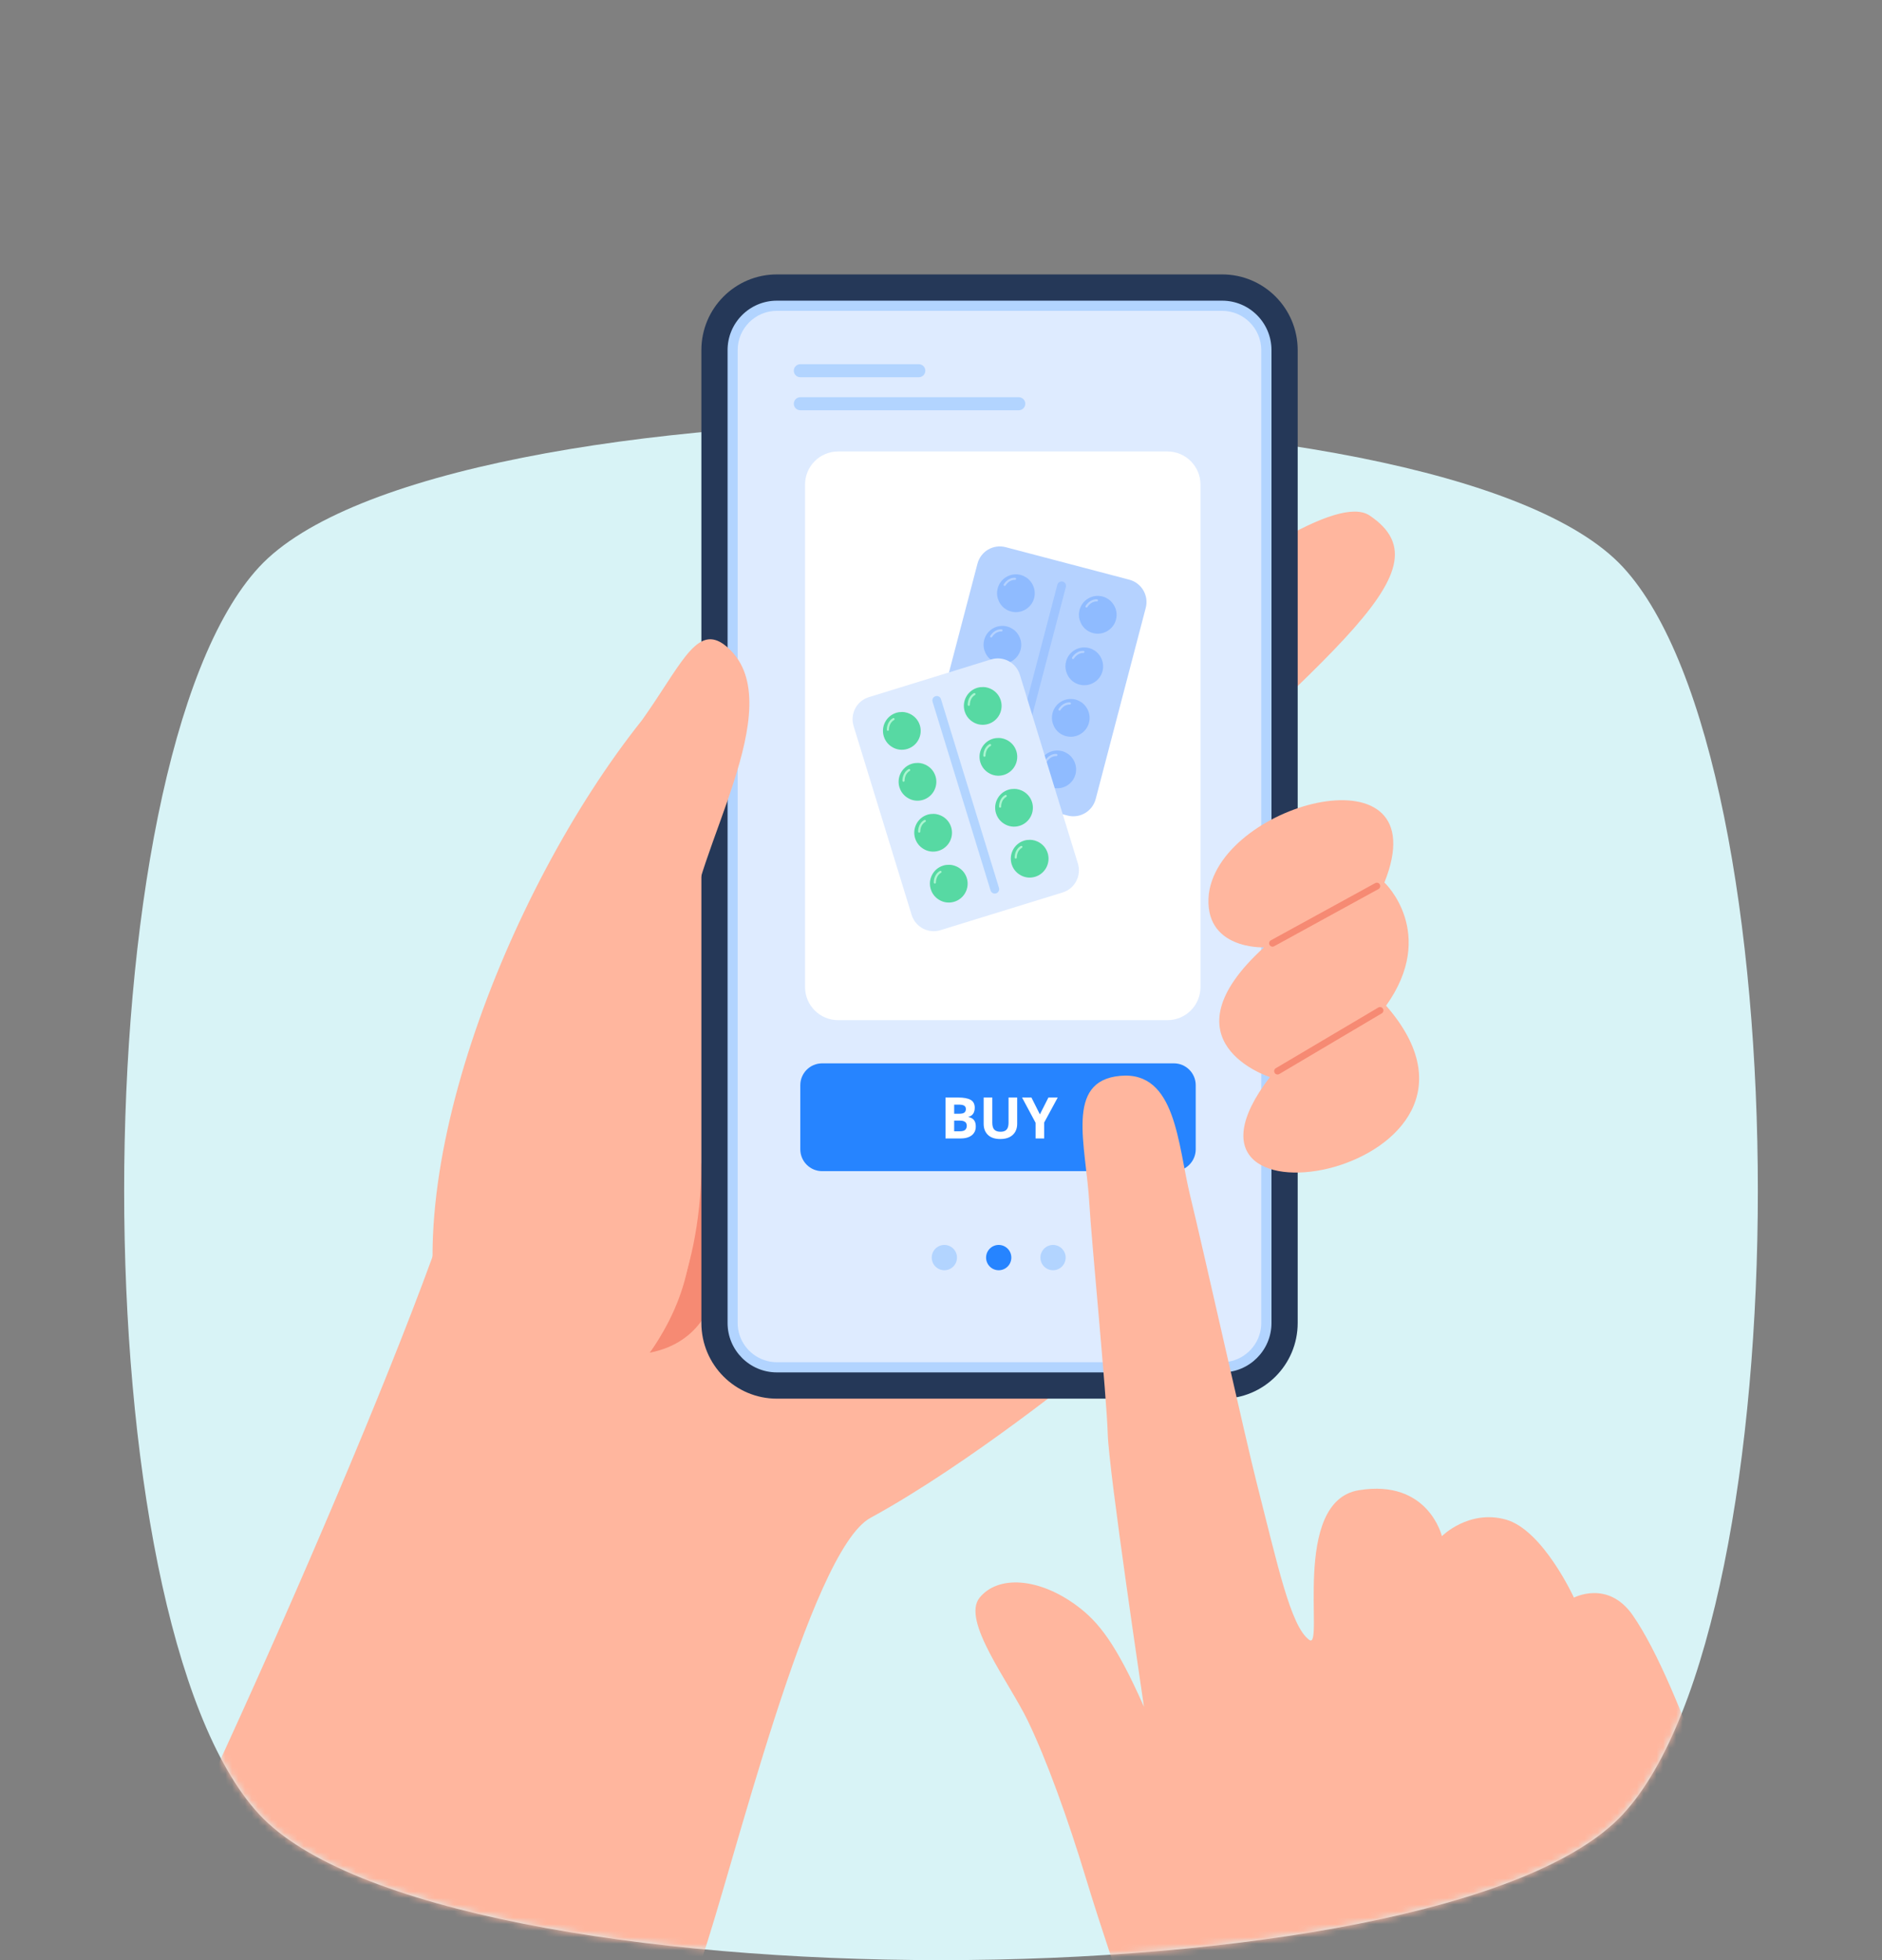
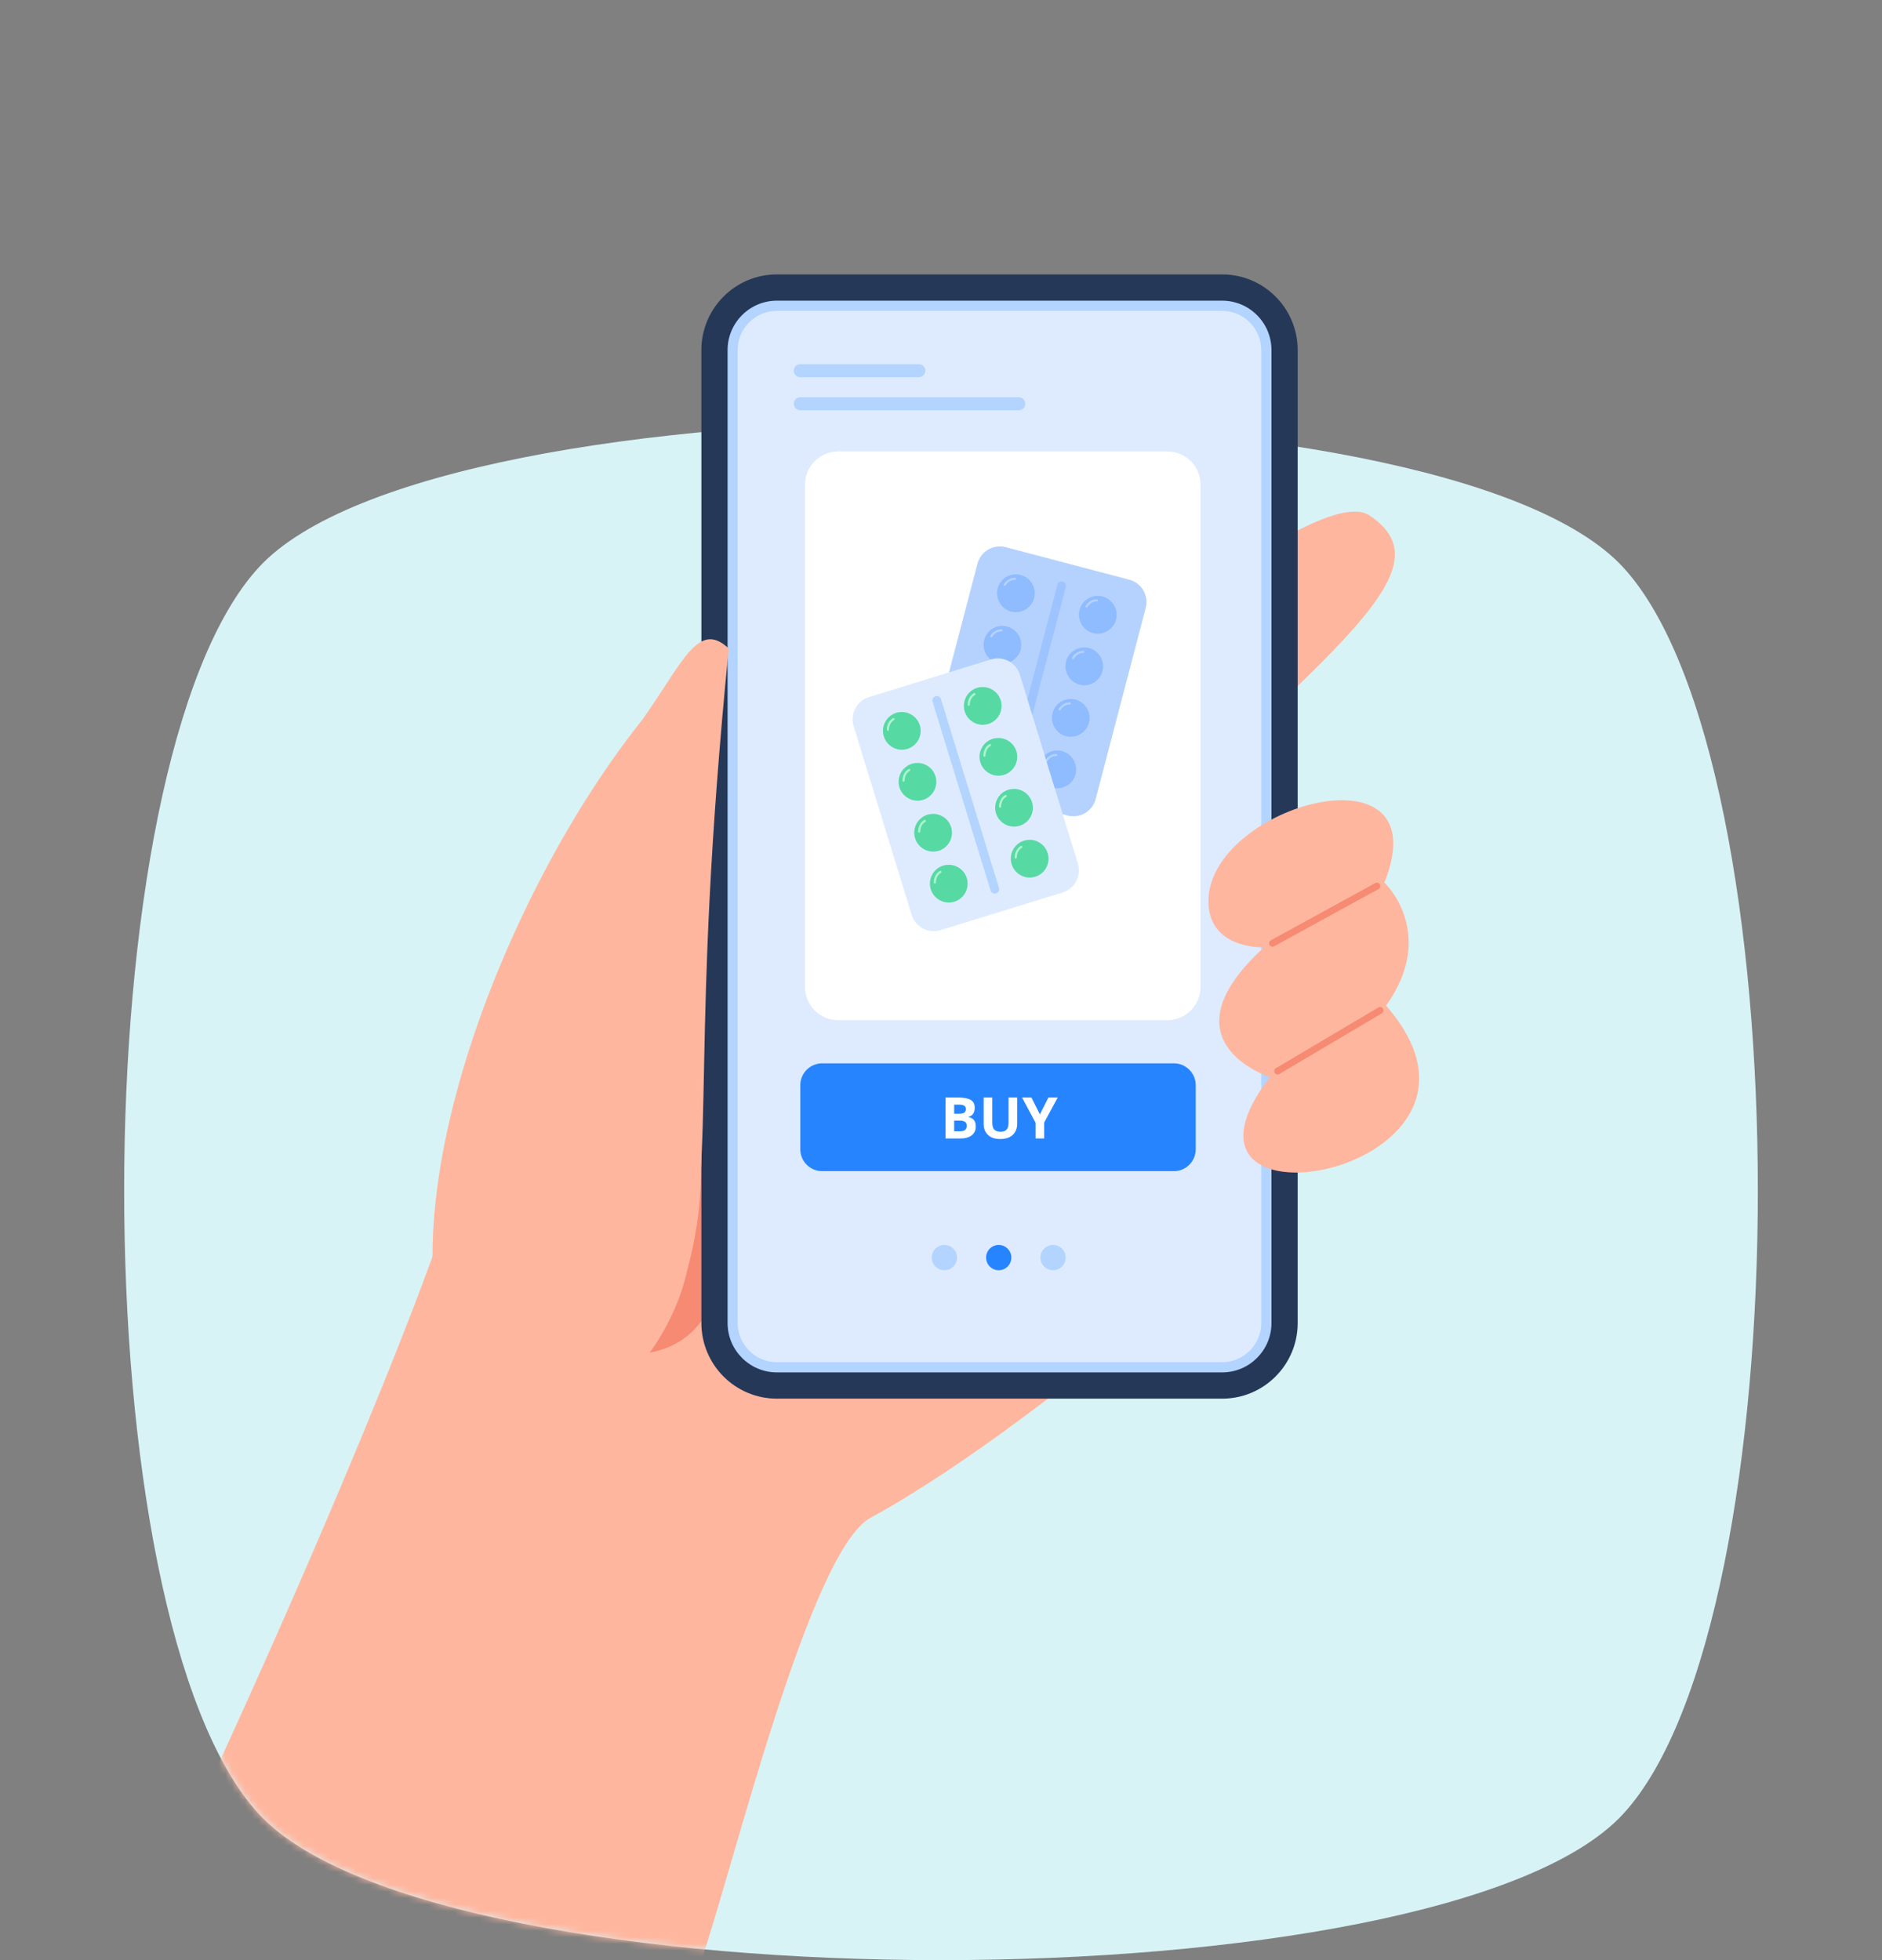
<svg xmlns="http://www.w3.org/2000/svg" width="288" height="300" viewBox="0 0 288 300" fill="none">
  <rect x="0" y="0" width="288" height="300" fill="#808080" stroke="none" />
  <path d="M39.651 86.785C12.116 116.552 12.116 247.909 39.651 277.675C67.186 307.442 220.814 307.442 248.349 277.675C275.884 247.909 275.884 116.552 248.349 86.785C220.814 57.018 67.186 57.018 39.651 86.785Z" fill="#D8F3F6" />
  <mask id="mask0_82_2652" style="mask-type:alpha" maskUnits="userSpaceOnUse" x="19" y="0" width="250" height="300">
    <path d="M268.75 0H19V189.738H19.08C19.883 227.422 26.74 263.717 39.651 277.675C53.414 292.554 98.683 299.996 143.961 300H144.039C189.317 299.996 234.586 292.554 248.349 277.675C263.631 261.154 270.431 213.34 268.75 168.969V0Z" fill="#D9D9D9" />
  </mask>
  <g mask="url(#mask0_82_2652)">
    <path d="M166.703 209.099C166.703 209.099 148.46 223.998 133.206 232.31C123.875 237.395 112.07 286.387 107.331 300H18.75C29.036 281.831 67.21 196.35 71.805 174.47C78.129 144.376 116.496 161.975 116.496 161.975L166.704 209.099H166.703Z" fill="#FFB69E" />
    <path d="M99.399 207.035C99.399 207.035 107.331 197.043 107.331 177.919L109.097 198.432C109.097 198.432 107.698 205.46 99.4 207.035H99.399Z" fill="#F68A73" />
    <path d="M209.575 78.889C199.924 72.487 147.06 120.256 128.752 137.31C115.374 148.681 108.526 124.187 95.823 131.874C84.439 141.388 101.819 157.21 104.13 168.945C102.945 174.12 126.663 174.996 130.094 178.295C161.772 189.214 166.513 199.185 170.223 196.011C175.746 190.692 179.136 180.154 175.907 175.789C171.905 169.491 172.984 174.524 170.813 166.302C167.87 155.915 161.993 137.394 162.9 139.002C201.79 100.529 222.605 87.613 209.575 78.889Z" fill="#FFB69E" />
    <path d="M198.584 202.483V53.584C198.584 47.186 193.41 42 187.028 42L118.888 42C112.506 42 107.332 47.186 107.332 53.584L107.332 202.483C107.332 208.88 112.506 214.067 118.888 214.067H187.028C193.41 214.067 198.584 208.88 198.584 202.483Z" fill="#253858" />
    <path d="M194.573 53.582V202.483C194.573 206.658 191.192 210.047 187.027 210.047H118.887C114.721 210.047 111.34 206.658 111.34 202.483L111.34 53.583C111.34 49.408 114.721 46.019 118.887 46.019L187.027 46.019C191.192 46.019 194.572 49.408 194.572 53.582H194.573Z" fill="#B2D4FF" />
    <path d="M193.008 53.581V202.482C193.008 203.521 192.744 204.498 192.277 205.35C191.64 206.519 190.618 207.459 189.39 207.994C189.209 208.072 189.022 208.145 188.83 208.207C188.259 208.389 187.653 208.488 187.026 208.488H118.885C118.378 208.488 117.885 208.426 117.414 208.3C117.253 208.259 117.092 208.212 116.932 208.155C114.578 207.35 112.884 205.11 112.884 202.482V53.581C112.884 50.271 115.574 47.575 118.875 47.575H187.016C190.318 47.575 193.007 50.271 193.007 53.581H193.008Z" fill="#DEEBFF" />
-     <path d="M104.996 195.12C100.379 214.28 76.211 229.974 68.737 208.487C59.351 182.798 77.419 136.328 98.244 110.222C98.399 110.004 99.115 108.976 99.311 108.689C101.954 104.819 103.856 101.525 105.614 99.614C105.867 99.338 106.116 99.089 106.365 98.876C107.972 97.484 109.532 97.39 111.522 99.256C121.084 108.129 105.865 130.827 105.708 142.022C105.45 160.257 109.719 175.514 104.997 195.12H104.996Z" fill="#FFB69E" />
+     <path d="M104.996 195.12C100.379 214.28 76.211 229.974 68.737 208.487C59.351 182.798 77.419 136.328 98.244 110.222C98.399 110.004 99.115 108.976 99.311 108.689C101.954 104.819 103.856 101.525 105.614 99.614C105.867 99.338 106.116 99.089 106.365 98.876C107.972 97.484 109.532 97.39 111.522 99.256C105.45 160.257 109.719 175.514 104.997 195.12H104.996Z" fill="#FFB69E" />
    <path d="M184.992 136.762C186.898 122.649 220.278 114.06 211.851 135.076C211.911 135.081 220.011 142.849 212.11 153.919C234.402 179.434 174.601 190.573 194.331 164.849C194.331 164.849 177.514 159.506 193.426 144.994C193.426 144.994 184.046 145.407 184.991 136.762H184.992Z" fill="#FFB69E" />
    <path d="M194.731 144.89C194.548 144.89 194.37 144.792 194.276 144.62C194.139 144.368 194.231 144.053 194.482 143.915L210.45 135.16C210.701 135.023 211.015 135.115 211.153 135.367C211.29 135.618 211.198 135.934 210.947 136.071L194.979 144.826C194.901 144.869 194.815 144.89 194.731 144.89Z" fill="#F68A73" />
    <path d="M195.504 164.455C195.326 164.455 195.154 164.363 195.058 164.199C194.912 163.953 194.994 163.634 195.24 163.488L210.921 154.203C211.167 154.057 211.485 154.139 211.63 154.386C211.776 154.633 211.694 154.951 211.448 155.097L195.767 164.382C195.684 164.431 195.593 164.455 195.504 164.455Z" fill="#F68A73" />
    <path d="M179.638 162.746H125.812C123.965 162.746 122.469 164.246 122.469 166.097V175.896C122.469 177.747 123.965 179.247 125.812 179.247H179.638C181.485 179.247 182.981 177.747 182.981 175.896V166.097C182.981 164.246 181.485 162.746 179.638 162.746Z" fill="#2684FF" />
    <path d="M144.688 167.977H146.634C147.466 167.977 148.096 168.093 148.524 168.328C148.951 168.563 149.165 168.973 149.165 169.562C149.165 169.799 149.127 170.013 149.051 170.205C148.976 170.396 148.867 170.553 148.724 170.676C148.581 170.798 148.407 170.878 148.202 170.916V170.959C148.41 171.002 148.598 171.076 148.766 171.18C148.935 171.284 149.069 171.435 149.17 171.634C149.272 171.832 149.323 172.096 149.323 172.424C149.323 172.804 149.23 173.13 149.044 173.401C148.859 173.672 148.595 173.88 148.251 174.025C147.908 174.169 147.499 174.241 147.027 174.241H144.688V167.977ZM146.014 170.457H146.783C147.168 170.457 147.435 170.397 147.583 170.275C147.732 170.154 147.806 169.975 147.806 169.737C147.806 169.5 147.718 169.326 147.543 169.221C147.367 169.116 147.091 169.065 146.711 169.065H146.015V170.457H146.014ZM146.014 171.511V173.144H146.877C147.277 173.144 147.554 173.067 147.711 172.912C147.868 172.758 147.946 172.55 147.946 172.29C147.946 172.136 147.912 172 147.843 171.883C147.775 171.766 147.66 171.675 147.499 171.609C147.339 171.543 147.117 171.51 146.835 171.51H146.015L146.014 171.511Z" fill="white" />
    <path d="M155.658 167.977V172.03C155.658 172.462 155.563 172.851 155.374 173.198C155.184 173.545 154.898 173.82 154.515 174.024C154.132 174.226 153.649 174.328 153.068 174.328C152.241 174.328 151.611 174.117 151.178 173.694C150.744 173.271 150.528 172.711 150.528 172.014V167.978H151.85V171.813C151.85 172.33 151.955 172.693 152.166 172.901C152.377 173.109 152.689 173.214 153.102 173.214C153.393 173.214 153.629 173.164 153.81 173.064C153.992 172.964 154.124 172.809 154.21 172.601C154.295 172.393 154.337 172.127 154.337 171.804V167.978H155.659L155.658 167.977Z" fill="white" />
    <path d="M159.133 170.556L160.437 167.977H161.864L159.791 171.803V174.241H158.475V171.846L156.401 167.976H157.837L159.132 170.555L159.133 170.556Z" fill="white" />
    <path d="M178.654 69.1H128.25C125.458 69.1 123.195 71.368 123.195 74.166V151.07C123.195 153.868 125.458 156.136 128.25 156.136H178.654C181.445 156.136 183.708 153.868 183.708 151.07V74.166C183.708 71.368 181.445 69.1 178.654 69.1Z" fill="white" />
    <path d="M162.511 193.845C163.265 193.089 163.265 191.864 162.511 191.108C161.757 190.352 160.534 190.352 159.78 191.108C159.025 191.864 159.025 193.089 159.78 193.845C160.534 194.602 161.757 194.602 162.511 193.845Z" fill="#B2D4FF" />
    <path d="M154.197 193.845C154.951 193.088 154.951 191.863 154.197 191.107C153.442 190.351 152.219 190.351 151.465 191.107C150.711 191.863 150.711 193.088 151.465 193.845C152.219 194.601 153.442 194.601 154.197 193.845Z" fill="#2684FF" />
    <path d="M145.255 194.265C146.24 193.856 146.708 192.723 146.3 191.736C145.892 190.748 144.762 190.279 143.776 190.688C142.791 191.097 142.323 192.229 142.731 193.217C143.139 194.205 144.269 194.674 145.255 194.265Z" fill="#B2D4FF" />
    <path d="M140.605 57.737H122.47C121.92 57.737 121.475 57.291 121.475 56.74C121.475 56.189 121.92 55.742 122.47 55.742H140.605C141.155 55.742 141.601 56.189 141.601 56.74C141.601 57.291 141.155 57.737 140.605 57.737Z" fill="#B2D4FF" />
    <path d="M155.903 62.791H122.47C121.92 62.791 121.475 62.345 121.475 61.794C121.475 61.242 121.92 60.796 122.47 60.796H155.903C156.452 60.796 156.898 61.242 156.898 61.794C156.898 62.345 156.452 62.791 155.903 62.791Z" fill="#B2D4FF" />
    <path d="M175.329 93.047L167.673 122.285C167.177 124.181 165.248 125.316 163.356 124.818L144.443 119.841C142.556 119.345 141.427 117.406 141.924 115.51L149.581 86.272C150.077 84.375 152.01 83.249 153.896 83.745L172.81 88.722C174.702 89.219 175.828 91.151 175.33 93.048L175.329 93.047Z" fill="#B5D2FF" />
    <path d="M158.254 91.531C157.85 93.073 156.268 93.999 154.73 93.595C153.886 93.373 153.227 92.801 152.881 92.072C152.873 92.056 152.869 92.041 152.86 92.026C152.796 91.89 152.741 91.749 152.694 91.597C152.548 91.114 152.534 90.584 152.671 90.062C153.076 88.513 154.652 87.592 156.196 87.998C156.512 88.081 156.797 88.224 157.06 88.392C157.156 88.453 157.252 88.522 157.338 88.598L157.342 88.606C157.532 88.769 157.698 88.961 157.838 89.168C158.291 89.835 158.475 90.685 158.253 91.531H158.254Z" fill="#8FBBFF" />
    <path d="M153.741 89.685C153.713 89.685 153.685 89.679 153.66 89.664C153.582 89.618 153.554 89.519 153.599 89.44C153.623 89.397 154.215 88.377 155.335 88.429C155.425 88.432 155.495 88.51 155.491 88.6C155.487 88.691 155.411 88.761 155.32 88.757C154.403 88.714 153.888 89.594 153.883 89.603C153.853 89.655 153.798 89.685 153.741 89.685Z" fill="#B5D2FF" />
    <path d="M170.782 94.828C170.378 96.37 168.796 97.296 167.258 96.892C166.414 96.669 165.755 96.098 165.409 95.368C165.401 95.353 165.397 95.338 165.389 95.323C165.325 95.187 165.269 95.045 165.222 94.894C165.077 94.41 165.063 93.881 165.2 93.359C165.605 91.81 167.18 90.889 168.724 91.295C169.041 91.378 169.326 91.521 169.589 91.689C169.685 91.75 169.78 91.819 169.866 91.895L169.871 91.903C170.06 92.066 170.226 92.259 170.366 92.465C170.82 93.132 171.003 93.982 170.781 94.828H170.782Z" fill="#8FBBFF" />
    <path d="M166.27 92.983C166.243 92.983 166.214 92.977 166.189 92.962C166.111 92.916 166.083 92.817 166.128 92.738C166.152 92.695 166.744 91.675 167.864 91.727C167.954 91.73 168.025 91.808 168.02 91.898C168.016 91.988 167.94 92.06 167.849 92.054C166.935 92.013 166.417 92.892 166.413 92.9C166.383 92.953 166.327 92.983 166.27 92.983Z" fill="#B5D2FF" />
    <path d="M156.187 99.42C155.783 100.962 154.202 101.888 152.663 101.484C151.819 101.261 151.16 100.689 150.815 99.96C150.806 99.944 150.802 99.93 150.794 99.915C150.73 99.778 150.675 99.637 150.628 99.486C150.482 99.002 150.468 98.473 150.605 97.951C151.01 96.402 152.585 95.481 154.129 95.887C154.446 95.97 154.731 96.113 154.994 96.281C155.09 96.342 155.186 96.411 155.271 96.487L155.276 96.495C155.466 96.657 155.631 96.851 155.771 97.057C156.225 97.724 156.408 98.574 156.187 99.42H156.187Z" fill="#8FBBFF" />
    <path d="M151.675 97.574C151.648 97.574 151.62 97.567 151.594 97.552C151.516 97.507 151.488 97.407 151.533 97.329C151.558 97.286 152.147 96.266 153.269 96.317C153.359 96.321 153.43 96.398 153.425 96.489C153.42 96.579 153.346 96.651 153.254 96.645C152.338 96.602 151.823 97.483 151.818 97.491C151.788 97.544 151.733 97.574 151.675 97.574Z" fill="#B5D2FF" />
    <path d="M168.717 102.717C168.313 104.26 166.731 105.186 165.192 104.782C164.349 104.559 163.69 103.987 163.344 103.258C163.335 103.242 163.332 103.228 163.323 103.213C163.259 103.076 163.204 102.935 163.157 102.783C163.011 102.3 162.997 101.771 163.134 101.249C163.539 99.7 165.114 98.779 166.659 99.185C166.975 99.268 167.26 99.411 167.523 99.579C167.619 99.64 167.715 99.709 167.8 99.785L167.805 99.792C167.995 99.955 168.16 100.147 168.3 100.355C168.754 101.022 168.938 101.871 168.716 102.717H168.717Z" fill="#8FBBFF" />
    <path d="M164.204 100.872C164.177 100.872 164.149 100.865 164.124 100.85C164.046 100.805 164.017 100.705 164.063 100.627C164.087 100.584 164.678 99.563 165.798 99.615C165.889 99.619 165.959 99.696 165.954 99.787C165.951 99.877 165.875 99.948 165.783 99.943C164.868 99.902 164.352 100.781 164.347 100.789C164.317 100.842 164.262 100.872 164.204 100.872Z" fill="#B5D2FF" />
    <path d="M154.122 107.309C153.718 108.851 152.136 109.777 150.598 109.373C149.754 109.151 149.095 108.579 148.749 107.85C148.741 107.834 148.737 107.82 148.728 107.805C148.665 107.668 148.609 107.527 148.562 107.375C148.416 106.892 148.402 106.362 148.54 105.841C148.945 104.292 150.52 103.37 152.064 103.776C152.381 103.859 152.665 104.003 152.928 104.17C153.024 104.232 153.12 104.3 153.206 104.377L153.21 104.384C153.4 104.547 153.566 104.74 153.706 104.947C154.16 105.614 154.343 106.463 154.121 107.309H154.122Z" fill="#FFAB00" />
    <path d="M149.609 105.464C149.582 105.464 149.553 105.457 149.528 105.442C149.45 105.397 149.422 105.297 149.467 105.219C149.491 105.175 150.083 104.155 151.203 104.207C151.293 104.211 151.363 104.288 151.359 104.378C151.355 104.469 151.279 104.54 151.188 104.535C150.273 104.493 149.756 105.372 149.752 105.381C149.722 105.434 149.666 105.464 149.609 105.464Z" fill="#FFE380" />
    <path d="M166.65 110.605C166.246 112.147 164.665 113.073 163.126 112.669C162.282 112.447 161.623 111.875 161.277 111.146C161.269 111.13 161.265 111.116 161.257 111.101C161.193 110.964 161.137 110.823 161.09 110.671C160.945 110.188 160.931 109.658 161.068 109.136C161.473 107.588 163.048 106.666 164.592 107.072C164.909 107.155 165.194 107.298 165.457 107.466C165.553 107.527 165.649 107.596 165.734 107.672L165.739 107.68C165.929 107.843 166.094 108.036 166.234 108.242C166.688 108.909 166.871 109.759 166.649 110.605H166.65Z" fill="#8FBBFF" />
    <path d="M162.138 108.76C162.111 108.76 162.083 108.753 162.057 108.738C161.979 108.693 161.951 108.593 161.996 108.515C162.021 108.471 162.61 107.449 163.732 107.503C163.822 107.507 163.893 107.584 163.888 107.674C163.884 107.765 163.808 107.837 163.717 107.831C162.801 107.788 162.286 108.668 162.281 108.677C162.251 108.73 162.195 108.76 162.138 108.76Z" fill="#B5D2FF" />
    <path d="M152.056 115.197C151.652 116.739 150.07 117.665 148.531 117.261C147.687 117.039 147.029 116.467 146.683 115.738C146.674 115.722 146.671 115.708 146.662 115.692C146.598 115.556 146.543 115.415 146.496 115.263C146.35 114.78 146.336 114.25 146.473 113.728C146.878 112.179 148.453 111.258 149.997 111.664C150.314 111.747 150.599 111.89 150.862 112.058C150.958 112.119 151.054 112.188 151.139 112.264L151.144 112.272C151.334 112.435 151.499 112.628 151.639 112.834C152.093 113.501 152.277 114.351 152.055 115.197H152.056Z" fill="#FFAB00" />
    <path d="M147.543 113.351C147.516 113.351 147.488 113.345 147.463 113.33C147.385 113.285 147.356 113.185 147.401 113.106C147.426 113.063 148.016 112.043 149.137 112.095C149.227 112.098 149.298 112.176 149.293 112.266C149.29 112.357 149.213 112.428 149.122 112.423C148.208 112.383 147.691 113.26 147.686 113.268C147.656 113.321 147.601 113.351 147.543 113.351Z" fill="#FFE380" />
    <path d="M164.585 118.494C164.181 120.036 162.599 120.962 161.061 120.558C160.217 120.336 159.558 119.764 159.212 119.035C159.204 119.019 159.2 119.004 159.191 118.989C159.127 118.853 159.072 118.711 159.025 118.56C158.879 118.076 158.865 117.547 159.002 117.025C159.408 115.476 160.983 114.555 162.527 114.961C162.843 115.044 163.128 115.187 163.391 115.355C163.487 115.416 163.583 115.485 163.669 115.561L163.673 115.569C163.863 115.732 164.029 115.925 164.169 116.131C164.623 116.798 164.806 117.648 164.584 118.494H164.585Z" fill="#8FBBFF" />
    <path d="M160.072 116.648C160.044 116.648 160.016 116.642 159.991 116.627C159.913 116.582 159.885 116.482 159.93 116.403C159.954 116.36 160.546 115.338 161.666 115.392C161.756 115.395 161.826 115.473 161.822 115.563C161.818 115.654 161.743 115.724 161.651 115.72C160.736 115.679 160.219 116.557 160.215 116.566C160.184 116.618 160.129 116.648 160.072 116.648Z" fill="#B5D2FF" />
    <path d="M154.629 119.553C154.269 119.458 154.053 119.089 154.148 118.728L161.805 89.492C161.899 89.131 162.267 88.916 162.627 89.011C162.987 89.106 163.203 89.474 163.108 89.835L155.451 119.071C155.357 119.432 154.989 119.648 154.629 119.553Z" fill="#9EC4FF" />
    <path d="M156.069 103.27L164.946 132.16C165.522 134.033 164.48 136.017 162.61 136.594L143.921 142.363C142.058 142.939 140.077 141.888 139.502 140.015L130.626 111.125C130.05 109.251 131.099 107.272 132.963 106.698L151.652 100.928C153.521 100.351 155.494 101.397 156.069 103.271V103.27Z" fill="#DEEBFF" />
    <path d="M140.765 111.009C141.233 112.532 140.376 114.156 138.856 114.625C138.023 114.883 137.162 114.745 136.484 114.309C136.468 114.3 136.459 114.29 136.442 114.282C136.316 114.2 136.194 114.109 136.075 114.005C135.698 113.67 135.407 113.228 135.249 112.712C134.779 111.182 135.632 109.566 137.158 109.095C137.471 108.999 137.788 108.969 138.1 108.973C138.213 108.974 138.331 108.982 138.444 109.001L138.452 109.005C138.699 109.044 138.941 109.12 139.169 109.221C139.906 109.548 140.508 110.173 140.765 111.009Z" fill="#57D9A3" />
    <path d="M135.873 111.851C135.786 111.851 135.713 111.782 135.71 111.694C135.708 111.644 135.674 110.466 136.652 109.917C136.731 109.873 136.831 109.901 136.875 109.981C136.919 110.06 136.891 110.16 136.812 110.204C136.011 110.652 136.037 111.672 136.037 111.682C136.039 111.772 135.969 111.849 135.879 111.851C135.877 111.851 135.875 111.851 135.873 111.851Z" fill="#ABF5D1" />
    <path d="M153.144 107.187C153.612 108.711 152.755 110.335 151.235 110.804C150.402 111.061 149.541 110.924 148.863 110.488C148.847 110.479 148.838 110.469 148.821 110.46C148.695 110.378 148.573 110.288 148.454 110.183C148.076 109.849 147.786 109.407 147.628 108.891C147.158 107.361 148.011 105.745 149.537 105.274C149.85 105.178 150.167 105.148 150.479 105.152C150.592 105.153 150.71 105.161 150.823 105.18L150.831 105.184C151.078 105.222 151.32 105.299 151.548 105.399C152.285 105.726 152.887 106.352 153.144 107.187Z" fill="#57D9A3" />
    <path d="M148.253 108.029C148.166 108.029 148.093 107.959 148.089 107.872C148.088 107.822 148.054 106.643 149.032 106.095C149.111 106.051 149.211 106.079 149.255 106.158C149.299 106.237 149.271 106.337 149.192 106.382C148.391 106.83 148.416 107.849 148.416 107.86C148.419 107.95 148.349 108.026 148.259 108.029C148.257 108.029 148.255 108.029 148.253 108.029Z" fill="#ABF5D1" />
    <path d="M143.16 118.804C143.628 120.327 142.77 121.951 141.251 122.42C140.417 122.677 139.556 122.54 138.879 122.104C138.863 122.095 138.853 122.085 138.836 122.076C138.71 121.994 138.588 121.904 138.47 121.799C138.092 121.465 137.802 121.023 137.643 120.507C137.173 118.977 138.025 117.361 139.552 116.89C139.865 116.794 140.181 116.764 140.493 116.768C140.607 116.769 140.724 116.777 140.837 116.796L140.846 116.8C141.093 116.839 141.334 116.915 141.563 117.016C142.3 117.343 142.902 117.968 143.159 118.804H143.16Z" fill="#57D9A3" />
    <path d="M138.268 119.646C138.18 119.646 138.108 119.577 138.104 119.489C138.102 119.439 138.068 118.261 139.047 117.712C139.126 117.668 139.225 117.696 139.269 117.775C139.314 117.855 139.285 117.954 139.206 117.999C138.406 118.447 138.431 119.466 138.431 119.477C138.434 119.567 138.363 119.644 138.273 119.646C138.271 119.646 138.269 119.646 138.268 119.646Z" fill="#ABF5D1" />
    <path d="M155.539 114.981C156.007 116.505 155.15 118.129 153.631 118.598C152.797 118.855 151.936 118.718 151.259 118.281C151.243 118.273 151.233 118.263 151.216 118.254C151.09 118.172 150.968 118.082 150.85 117.977C150.472 117.643 150.182 117.201 150.024 116.685C149.554 115.155 150.406 113.539 151.932 113.068C152.245 112.972 152.562 112.942 152.874 112.946C152.988 112.947 153.105 112.955 153.218 112.974L153.227 112.978C153.474 113.016 153.715 113.093 153.944 113.193C154.68 113.52 155.283 114.146 155.539 114.981Z" fill="#57D9A3" />
    <path d="M150.647 115.824C150.56 115.824 150.488 115.754 150.484 115.667C150.482 115.617 150.448 114.438 151.427 113.89C151.506 113.846 151.605 113.874 151.649 113.953C151.693 114.032 151.665 114.132 151.586 114.176C150.786 114.625 150.811 115.644 150.811 115.655C150.814 115.745 150.743 115.821 150.653 115.824C150.651 115.824 150.649 115.824 150.647 115.824Z" fill="#ABF5D1" />
    <path d="M145.554 126.599C146.022 128.122 145.165 129.746 143.645 130.215C142.812 130.472 141.951 130.335 141.273 129.899C141.257 129.89 141.248 129.88 141.231 129.871C141.105 129.789 140.983 129.699 140.864 129.594C140.487 129.26 140.196 128.818 140.037 128.302C139.567 126.772 140.42 125.156 141.946 124.685C142.259 124.588 142.576 124.559 142.888 124.563C143.002 124.564 143.119 124.572 143.232 124.591L143.24 124.595C143.487 124.633 143.729 124.71 143.957 124.811C144.694 125.137 145.297 125.763 145.553 126.599H145.554Z" fill="#57D9A3" />
    <path d="M140.663 127.439C140.576 127.439 140.503 127.37 140.5 127.282C140.498 127.232 140.464 126.054 141.442 125.505C141.521 125.461 141.621 125.489 141.665 125.568C141.709 125.648 141.681 125.747 141.602 125.792C140.801 126.24 140.827 127.259 140.827 127.27C140.829 127.36 140.759 127.437 140.669 127.439C140.667 127.439 140.665 127.439 140.663 127.439Z" fill="#ABF5D1" />
    <path d="M157.934 122.776C158.402 124.3 157.545 125.924 156.025 126.393C155.192 126.65 154.331 126.513 153.653 126.076C153.637 126.068 153.628 126.058 153.611 126.049C153.485 125.967 153.363 125.877 153.244 125.772C152.866 125.438 152.576 124.996 152.418 124.48C151.948 122.95 152.801 121.334 154.327 120.863C154.64 120.767 154.957 120.737 155.269 120.741C155.382 120.741 155.5 120.75 155.613 120.769L155.621 120.773C155.868 120.811 156.11 120.888 156.338 120.988C157.075 121.315 157.677 121.941 157.934 122.776Z" fill="#57D9A3" />
    <path d="M153.042 123.619C152.955 123.619 152.881 123.549 152.878 123.461C152.877 123.411 152.843 122.232 153.821 121.684C153.9 121.64 154 121.668 154.044 121.747C154.088 121.826 154.06 121.926 153.981 121.97C153.176 122.422 153.206 123.438 153.206 123.449C153.209 123.539 153.139 123.615 153.048 123.619C153.046 123.619 153.043 123.619 153.041 123.619H153.042Z" fill="#ABF5D1" />
    <path d="M147.949 134.393C148.417 135.916 147.559 137.54 146.04 138.009C145.206 138.266 144.345 138.129 143.668 137.693C143.652 137.684 143.642 137.674 143.625 137.665C143.499 137.583 143.377 137.493 143.259 137.388C142.881 137.054 142.591 136.612 142.432 136.096C141.962 134.566 142.814 132.95 144.341 132.479C144.654 132.383 144.97 132.353 145.282 132.357C145.396 132.358 145.514 132.366 145.626 132.385L145.635 132.389C145.882 132.427 146.123 132.504 146.352 132.605C147.089 132.931 147.691 133.557 147.948 134.393H147.949Z" fill="#57D9A3" />
    <path d="M143.058 135.234C142.97 135.234 142.898 135.165 142.894 135.077C142.892 135.027 142.858 133.849 143.837 133.3C143.916 133.256 144.015 133.284 144.059 133.363C144.104 133.442 144.075 133.542 143.996 133.587C143.196 134.035 143.221 135.054 143.221 135.065C143.224 135.155 143.153 135.231 143.063 135.234C143.061 135.234 143.059 135.234 143.058 135.234Z" fill="#ABF5D1" />
    <path d="M160.328 130.571C160.796 132.095 159.939 133.719 158.42 134.188C157.586 134.445 156.725 134.308 156.048 133.871C156.032 133.863 156.022 133.852 156.005 133.844C155.879 133.762 155.757 133.672 155.639 133.567C155.261 133.233 154.971 132.791 154.812 132.275C154.342 130.745 155.194 129.129 156.721 128.658C157.033 128.562 157.35 128.532 157.662 128.535C157.776 128.536 157.893 128.545 158.006 128.564L158.015 128.567C158.262 128.606 158.503 128.682 158.732 128.783C159.469 129.11 160.071 129.736 160.328 130.571H160.328Z" fill="#57D9A3" />
    <path d="M155.437 131.412C155.35 131.412 155.278 131.342 155.274 131.255C155.272 131.205 155.238 130.026 156.217 129.478C156.296 129.434 156.395 129.462 156.439 129.541C156.483 129.62 156.455 129.72 156.376 129.764C155.576 130.213 155.601 131.232 155.601 131.242C155.604 131.333 155.533 131.409 155.443 131.412C155.441 131.412 155.439 131.412 155.437 131.412Z" fill="#ABF5D1" />
    <path d="M152.427 136.733C152.072 136.842 151.695 136.642 151.585 136.286L142.71 107.399C142.6 107.043 142.8 106.665 143.155 106.555C143.51 106.444 143.887 106.645 143.997 107.001L152.873 135.889C152.982 136.245 152.782 136.623 152.427 136.733Z" fill="#B2D4FF" />
-     <path d="M268.75 300H170.196C168.759 295.671 167.298 291.161 166.256 287.718C163.414 278.317 160.145 269.296 157.28 263.361C154.415 257.426 147.073 248.002 149.915 244.52C152.757 241.046 158.991 241.476 164.756 245.734C168.131 248.227 170.786 251.575 175.058 261.225C174.901 260.029 169.69 225.282 169.516 219.442C169.335 213.507 166.983 189.371 166.706 184.291C166.201 175.19 162.893 165.417 171.443 164.658C179.992 163.89 180.229 175.238 182.124 182.978C184.019 190.717 190.729 220.787 192.308 226.952C195.505 239.448 197.486 248.928 200.36 250.993C202.712 252.678 197.48 229.805 207.923 228.084C218.576 226.327 220.649 235.112 220.649 235.112C220.649 235.112 224.754 230.989 230.438 232.572C236.122 234.162 240.858 244.521 240.858 244.521C240.858 244.521 246.069 241.759 249.858 247.219C253.647 252.679 257.756 262.752 261.384 273.096C262.608 276.587 266.239 289.5 268.749 300.001L268.75 300Z" fill="#FFB69E" />
  </g>
</svg>